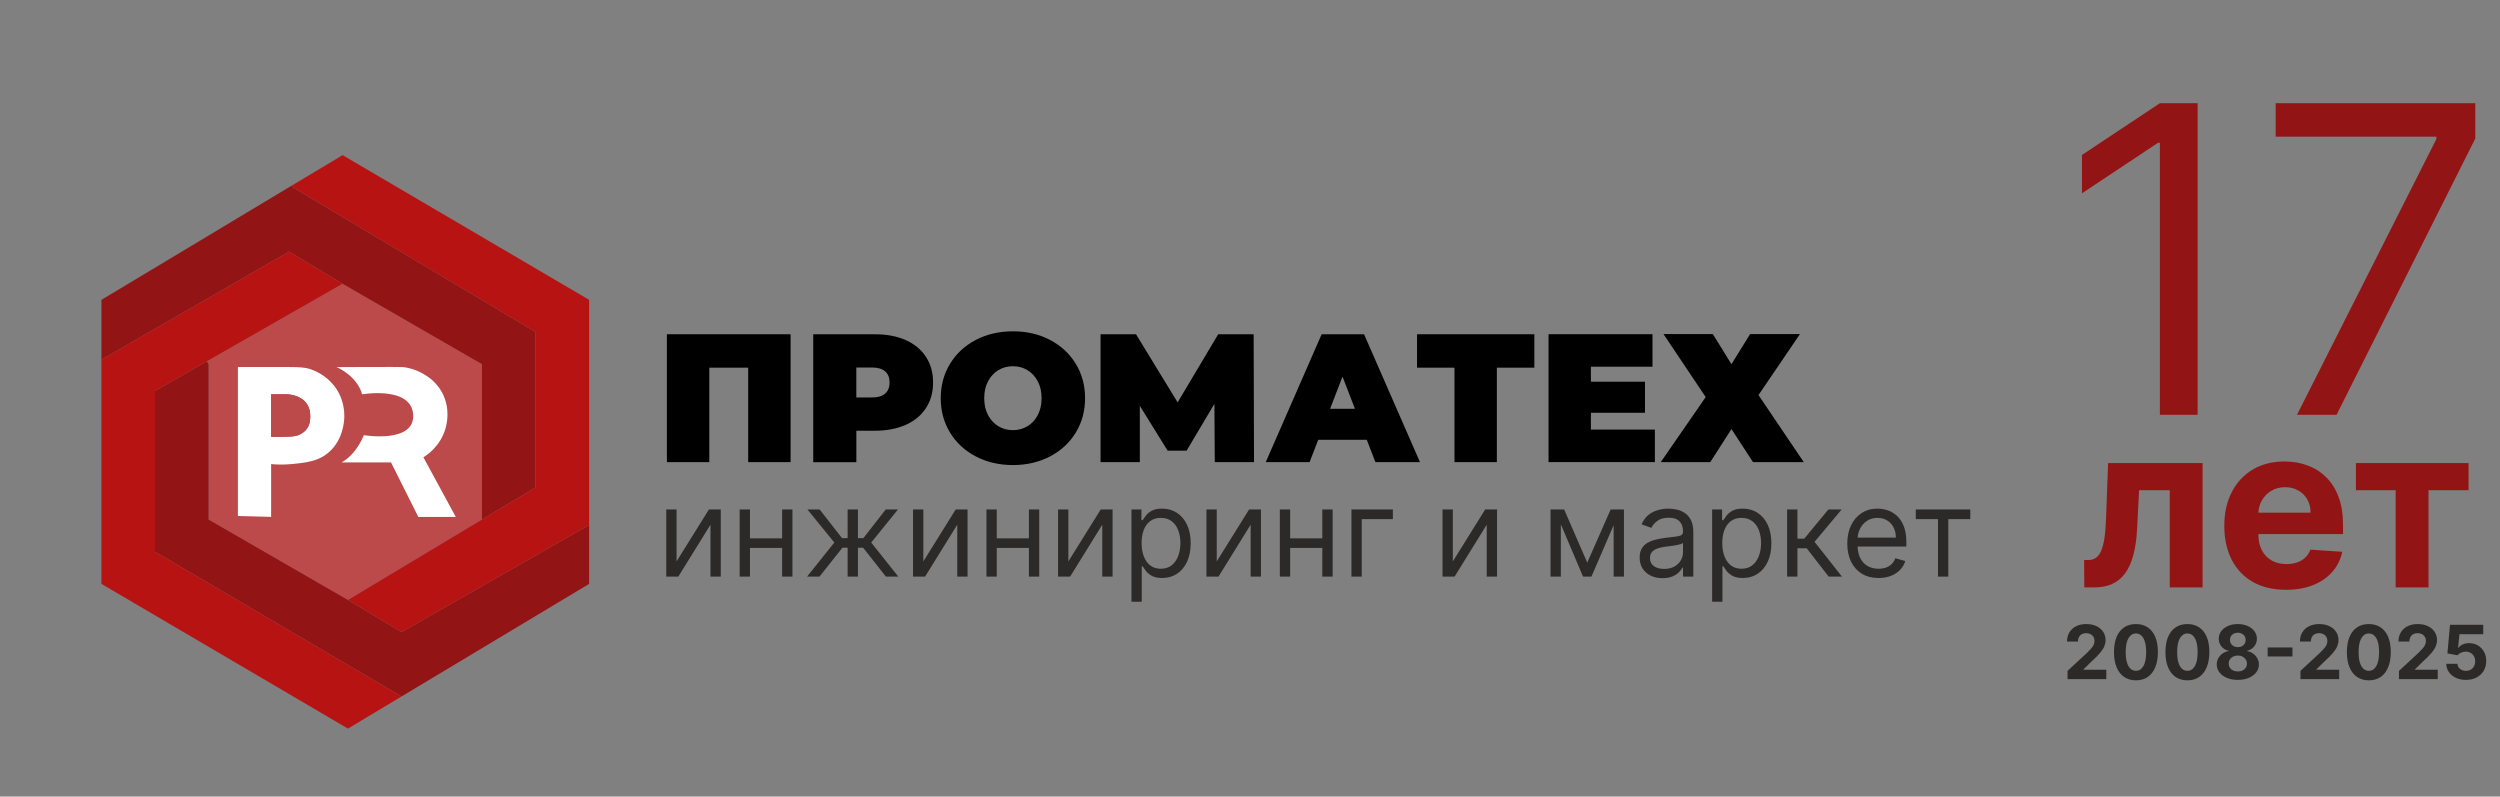
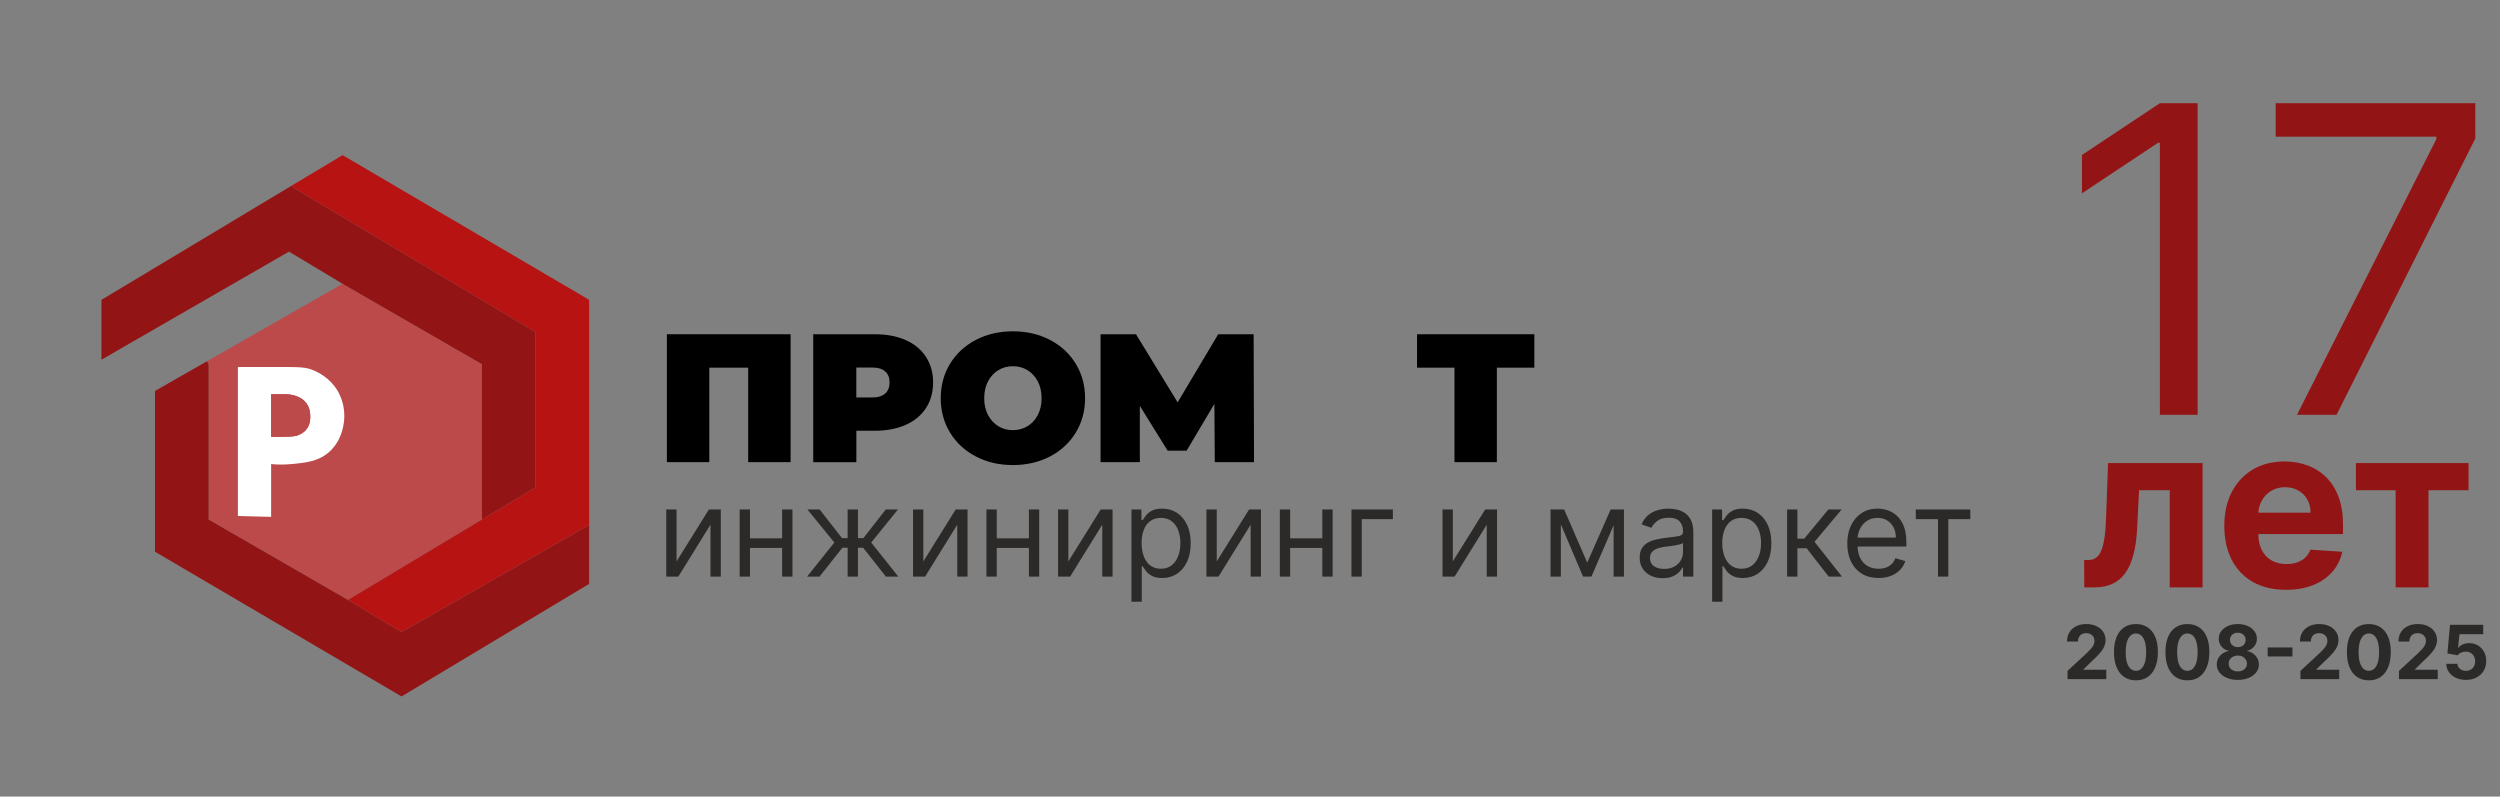
<svg xmlns="http://www.w3.org/2000/svg" width="681" height="217" viewBox="0 0 681 217" fill="none">
  <rect x="0" y="0" width="681" height="217" fill="#808080" stroke="none" />
  <path fill-rule="evenodd" clip-rule="evenodd" d="M131.273 99.198V141.53L94.778 163.427L56.821 141.53V99.198L56.365 98.41L93.316 77.301L131.273 99.198Z" fill="#BC4A4A" />
  <path fill-rule="evenodd" clip-rule="evenodd" d="M131.273 141.53V99.198L93.316 77.301L78.718 68.54L27.626 97.985V81.676L79.537 50.521L79.879 51.091L145.881 90.437V132.769L131.273 141.53Z" fill="#931414" />
  <path fill-rule="evenodd" clip-rule="evenodd" d="M42.223 150.291V106.497L56.365 98.41L56.821 99.198V141.53L94.778 163.427L109.376 172.188L160.479 142.992V159.052L109.376 189.709L42.223 150.291Z" fill="#931414" />
  <path fill-rule="evenodd" clip-rule="evenodd" d="M145.881 132.769V90.437L79.879 51.091L79.537 50.521L93.316 42.258L160.479 81.676V142.992L109.376 172.188L94.778 163.427L131.273 141.53L145.881 132.769Z" fill="#B71313" />
-   <path fill-rule="evenodd" clip-rule="evenodd" d="M42.223 106.497V150.291L109.376 189.709L94.778 198.47L27.626 159.052V97.985L78.718 68.54L93.316 77.301L56.365 98.41L42.223 106.497Z" fill="#B71313" />
-   <path fill-rule="evenodd" clip-rule="evenodd" d="M115.337 124.568L124.15 140.804H113.948L106.515 125.957H93.067C97.246 123.635 99.101 118.544 99.101 118.544C99.101 118.544 113.015 120.867 112.549 112.966C112.092 105.087 98.635 107.409 98.635 107.409C97.951 104.859 96.199 103.003 94.633 101.79C93.565 100.96 92.549 100.369 91.689 99.996C94.768 99.996 108.992 99.913 109.78 99.996C110.454 100.069 112.798 100.359 115.337 101.852C116.343 102.433 118.811 103.926 120.428 106.943C122.751 111.235 121.703 115.527 121.361 116.699C119.962 121.582 116.229 124.008 115.337 124.568Z" fill="white" />
  <path fill-rule="evenodd" clip-rule="evenodd" d="M91.958 106.445C92.362 107.129 93.845 109.763 93.793 113.423C93.783 114.428 93.607 119.654 89.615 123.158C86.722 125.698 83.353 126.03 79.413 126.414C77.111 126.631 75.183 126.548 73.856 126.414V140.327C73.856 140.483 73.856 140.638 73.856 140.794C70.839 140.711 67.822 140.638 64.804 140.555C64.804 127.025 64.804 113.485 64.804 99.975C69.988 99.975 73.565 99.975 75.245 99.975C81.642 99.965 83.218 99.944 85.447 100.898C86.505 101.354 89.791 102.816 91.958 106.445ZM83.477 116.948C84.524 115.62 84.524 114.117 84.514 113.433C84.514 112.852 84.514 111.328 83.519 109.928C81.777 107.492 78.428 107.42 78.034 107.399C78.003 107.399 78.003 107.399 76.178 107.399C75.919 107.399 74.105 107.399 73.856 107.399V118.99C75.152 119.021 76.261 119 77.101 118.99C79.921 118.949 80.595 118.814 81.279 118.534C81.777 118.316 82.72 117.912 83.477 116.948Z" fill="white" />
  <path fill-rule="evenodd" clip-rule="evenodd" d="M84.514 113.423C84.524 114.107 84.524 115.61 83.477 116.937C82.72 117.901 81.767 118.306 81.269 118.523C80.584 118.804 79.91 118.928 77.091 118.98C76.261 118.99 75.152 119.011 73.845 118.98V107.389C74.094 107.389 75.909 107.389 76.168 107.389C77.993 107.389 77.993 107.389 78.024 107.389C78.418 107.399 81.777 107.471 83.508 109.918C84.514 111.318 84.514 112.842 84.514 113.423Z" fill="#BC4A4A" />
  <path fill-rule="evenodd" clip-rule="evenodd" d="M215.357 91.049V125.885H203.807V100.152H193.211V125.885H181.661V91.049H215.357Z" fill="black" />
  <path fill-rule="evenodd" clip-rule="evenodd" d="M246.709 92.635C249.093 93.692 250.939 95.227 252.235 97.218C253.531 99.208 254.174 101.531 254.174 104.185C254.174 106.839 253.531 109.162 252.235 111.152C250.939 113.143 249.104 114.667 246.709 115.735C244.324 116.792 241.515 117.331 238.301 117.331H233.272V125.895H221.525V91.059H238.301C241.515 91.049 244.314 91.577 246.709 92.635ZM241.131 107.191C241.929 106.476 242.323 105.47 242.323 104.185C242.323 102.889 241.929 101.883 241.131 101.178C240.332 100.463 239.14 100.11 237.544 100.11H233.262V108.27H237.544C239.14 108.27 240.332 107.907 241.131 107.191Z" fill="black" />
  <path fill-rule="evenodd" clip-rule="evenodd" d="M265.817 124.34C262.831 122.785 260.488 120.618 258.798 117.85C257.108 115.081 256.258 111.95 256.258 108.467C256.258 104.983 257.108 101.852 258.798 99.084C260.488 96.316 262.831 94.148 265.817 92.594C268.803 91.038 272.172 90.25 275.915 90.25C279.668 90.25 283.028 91.028 286.013 92.594C289 94.148 291.343 96.316 293.032 99.084C294.723 101.852 295.573 104.983 295.573 108.467C295.573 111.95 294.723 115.081 293.032 117.85C291.343 120.618 289 122.785 286.013 124.34C283.028 125.895 279.658 126.683 275.915 126.683C272.162 126.683 268.803 125.895 265.817 124.34ZM279.876 116.108C281.058 115.392 281.991 114.387 282.685 113.07C283.38 111.764 283.732 110.229 283.732 108.467C283.732 106.704 283.38 105.17 282.685 103.863C281.991 102.557 281.047 101.541 279.876 100.825C278.694 100.11 277.377 99.758 275.915 99.758C274.453 99.758 273.137 100.11 271.955 100.825C270.773 101.541 269.84 102.547 269.145 103.863C268.45 105.17 268.098 106.704 268.098 108.467C268.098 110.229 268.45 111.764 269.145 113.07C269.84 114.377 270.783 115.392 271.955 116.108C273.137 116.823 274.453 117.176 275.915 117.176C277.377 117.176 278.694 116.813 279.876 116.108Z" fill="black" />
  <path fill-rule="evenodd" clip-rule="evenodd" d="M330.906 125.885L330.803 110.012L323.234 122.754H318.06L310.492 110.561V125.885H299.792V91.049H309.445L320.787 109.607L331.839 91.049H341.492L341.595 125.885H330.906Z" fill="black" />
-   <path fill-rule="evenodd" clip-rule="evenodd" d="M372.315 119.809H359.076L356.733 125.885H344.789L360.019 91.049H371.569L386.799 125.885H374.659L372.315 119.809ZM369.081 111.349L365.701 102.588L362.321 111.349H369.081Z" fill="black" />
  <path fill-rule="evenodd" clip-rule="evenodd" d="M417.945 100.152H407.742V125.885H396.203V100.152H386.001V91.049H417.955V100.152H417.945Z" fill="black" />
-   <path fill-rule="evenodd" clip-rule="evenodd" d="M450.79 117.02V125.874H421.822V91.038H450.137V99.893H433.362V103.978H448.094V112.438H433.362V117.02H450.79Z" fill="black" />
-   <path fill-rule="evenodd" clip-rule="evenodd" d="M466.57 90.997L471.65 99.208L476.731 90.997H490.312L479.011 107.616L491.349 125.885H477.518L471.65 116.875L465.875 125.885H452.387L464.631 108.166L453.133 90.997H466.57Z" fill="black" />
  <path d="M184.297 152.925L193.104 138.786H196.341V157.066H193.533V142.928L184.774 157.066H181.489V138.786H184.297V152.925ZM213.72 146.641V149.259H203.628V146.641H213.72ZM204.294 138.786V157.066H201.486V138.786H204.294ZM215.862 138.786V157.066H213.053V138.786H215.862ZM219.849 157.066L227.275 147.783L219.944 138.786H223.276L229.37 146.593H230.893V138.786H233.702V146.593H235.178L241.271 138.786H244.603L237.32 147.783L244.698 157.066H241.319L235.13 149.211H233.702V157.066H230.893V149.211H229.465L223.229 157.066H219.849ZM251.521 152.925L260.328 138.786H263.565V157.066H260.756V142.928L251.997 157.066H248.712V138.786H251.521V152.925ZM280.943 146.641V149.259H270.851V146.641H280.943ZM271.518 138.786V157.066H268.709V138.786H271.518ZM283.085 138.786V157.066H280.277V138.786H283.085ZM291.023 152.925L299.83 138.786H303.067V157.066H300.259V142.928L291.499 157.066H288.215V138.786H291.023V152.925ZM308.212 163.921V138.786H310.925V141.69H311.258C311.465 141.373 311.75 140.968 312.115 140.476C312.488 139.976 313.02 139.532 313.71 139.143C314.408 138.746 315.352 138.548 316.542 138.548C318.082 138.548 319.438 138.933 320.612 139.702C321.787 140.472 322.703 141.563 323.362 142.975C324.02 144.388 324.349 146.054 324.349 147.974C324.349 149.91 324.02 151.588 323.362 153.008C322.703 154.42 321.791 155.515 320.624 156.293C319.458 157.062 318.113 157.447 316.59 157.447C315.416 157.447 314.475 157.253 313.769 156.864C313.063 156.467 312.52 156.019 312.139 155.519C311.758 155.011 311.465 154.591 311.258 154.258H311.02V163.921H308.212ZM310.973 147.926C310.973 149.307 311.175 150.525 311.58 151.58C311.984 152.627 312.575 153.448 313.353 154.043C314.13 154.63 315.082 154.924 316.209 154.924C317.383 154.924 318.363 154.615 319.149 153.996C319.942 153.369 320.537 152.528 320.934 151.473C321.338 150.409 321.541 149.227 321.541 147.926C321.541 146.641 321.342 145.482 320.946 144.451C320.557 143.412 319.966 142.59 319.172 141.987C318.387 141.377 317.399 141.071 316.209 141.071C315.067 141.071 314.107 141.361 313.329 141.94C312.551 142.511 311.964 143.312 311.568 144.344C311.171 145.367 310.973 146.561 310.973 147.926ZM331.442 152.925L340.249 138.786H343.486V157.066H340.678V142.928L331.919 157.066H328.634V138.786H331.442V152.925ZM360.865 146.641V149.259H350.773V146.641H360.865ZM351.439 138.786V157.066H348.631V138.786H351.439ZM363.007 138.786V157.066H360.198V138.786H363.007ZM379.419 138.786V141.404H370.945V157.066H368.136V138.786H379.419ZM395.753 152.925L404.56 138.786H407.797V157.066H404.988V142.928L396.229 157.066H392.944V138.786H395.753V152.925ZM432.364 153.258L438.743 138.786H441.408L433.506 157.066H431.221L423.462 138.786H426.08L432.364 153.258ZM425.175 138.786V157.066H422.367V138.786H425.175ZM439.552 157.066V138.786H442.361V157.066H439.552ZM452.881 157.495C451.723 157.495 450.671 157.276 449.727 156.84C448.783 156.396 448.033 155.757 447.478 154.924C446.923 154.083 446.645 153.067 446.645 151.877C446.645 150.83 446.851 149.981 447.264 149.33C447.676 148.672 448.228 148.156 448.918 147.783C449.608 147.41 450.37 147.133 451.203 146.95C452.044 146.76 452.889 146.609 453.738 146.498C454.849 146.355 455.749 146.248 456.44 146.177C457.138 146.097 457.646 145.966 457.963 145.784C458.288 145.601 458.451 145.284 458.451 144.832V144.737C458.451 143.562 458.129 142.65 457.487 141.999C456.852 141.349 455.888 141.024 454.595 141.024C453.254 141.024 452.203 141.317 451.441 141.904C450.679 142.491 450.144 143.118 449.834 143.785L447.169 142.832C447.645 141.722 448.279 140.857 449.073 140.238C449.874 139.611 450.747 139.175 451.691 138.929C452.643 138.675 453.579 138.548 454.5 138.548C455.087 138.548 455.761 138.619 456.523 138.762C457.292 138.897 458.034 139.179 458.748 139.607C459.47 140.036 460.069 140.682 460.545 141.547C461.021 142.412 461.259 143.57 461.259 145.022V157.066H458.451V154.591H458.308C458.118 154.987 457.8 155.412 457.356 155.864C456.912 156.316 456.321 156.701 455.583 157.019C454.845 157.336 453.944 157.495 452.881 157.495ZM453.31 154.972C454.42 154.972 455.357 154.753 456.118 154.317C456.888 153.881 457.467 153.317 457.856 152.627C458.252 151.937 458.451 151.211 458.451 150.449V147.879C458.332 148.021 458.07 148.152 457.665 148.271C457.269 148.382 456.808 148.482 456.285 148.569C455.769 148.648 455.265 148.72 454.773 148.783C454.289 148.839 453.897 148.886 453.595 148.926C452.865 149.021 452.183 149.176 451.548 149.39C450.921 149.596 450.414 149.91 450.025 150.33C449.644 150.743 449.454 151.306 449.454 152.02C449.454 152.996 449.815 153.734 450.537 154.234C451.267 154.726 452.191 154.972 453.31 154.972ZM466.386 163.921V138.786H469.099V141.69H469.433C469.639 141.373 469.924 140.968 470.289 140.476C470.662 139.976 471.194 139.532 471.884 139.143C472.582 138.746 473.527 138.548 474.717 138.548C476.256 138.548 477.613 138.933 478.787 139.702C479.961 140.472 480.877 141.563 481.536 142.975C482.194 144.388 482.524 146.054 482.524 147.974C482.524 149.91 482.194 151.588 481.536 153.008C480.877 154.42 479.965 155.515 478.799 156.293C477.632 157.062 476.288 157.447 474.764 157.447C473.59 157.447 472.65 157.253 471.944 156.864C471.238 156.467 470.694 156.019 470.313 155.519C469.932 155.011 469.639 154.591 469.433 154.258H469.195V163.921H466.386ZM469.147 147.926C469.147 149.307 469.349 150.525 469.754 151.58C470.159 152.627 470.75 153.448 471.527 154.043C472.305 154.63 473.257 154.924 474.383 154.924C475.558 154.924 476.538 154.615 477.323 153.996C478.116 153.369 478.711 152.528 479.108 151.473C479.513 150.409 479.715 149.227 479.715 147.926C479.715 146.641 479.517 145.482 479.12 144.451C478.731 143.412 478.14 142.59 477.347 141.987C476.561 141.377 475.574 141.071 474.383 141.071C473.241 141.071 472.281 141.361 471.503 141.94C470.726 142.511 470.139 143.312 469.742 144.344C469.345 145.367 469.147 146.561 469.147 147.926ZM486.808 157.066V138.786H489.617V146.736H491.473L498.043 138.786H501.661L494.282 147.593L501.756 157.066H498.138L492.14 149.354H489.617V157.066H486.808ZM511.72 157.447C509.959 157.447 508.439 157.058 507.162 156.281C505.893 155.495 504.913 154.4 504.222 152.996C503.54 151.584 503.199 149.941 503.199 148.069C503.199 146.197 503.54 144.546 504.222 143.118C504.913 141.682 505.873 140.563 507.102 139.762C508.34 138.953 509.784 138.548 511.434 138.548C512.387 138.548 513.327 138.707 514.255 139.024C515.183 139.341 516.028 139.857 516.79 140.571C517.552 141.277 518.159 142.214 518.611 143.38C519.063 144.546 519.289 145.982 519.289 147.688V148.878H505.198V146.45H516.433C516.433 145.419 516.227 144.499 515.814 143.689C515.409 142.88 514.83 142.241 514.076 141.773C513.331 141.305 512.45 141.071 511.434 141.071C510.316 141.071 509.348 141.349 508.531 141.904C507.721 142.452 507.098 143.166 506.662 144.046C506.226 144.927 506.008 145.871 506.008 146.879V148.497C506.008 149.878 506.246 151.048 506.722 152.008C507.206 152.96 507.876 153.686 508.733 154.186C509.59 154.678 510.586 154.924 511.72 154.924C512.458 154.924 513.124 154.821 513.719 154.615C514.322 154.4 514.842 154.083 515.278 153.662C515.715 153.234 516.052 152.702 516.29 152.068L519.004 152.829C518.718 153.75 518.238 154.559 517.564 155.257C516.889 155.947 516.056 156.487 515.064 156.876C514.073 157.257 512.958 157.447 511.72 157.447ZM521.86 141.404V138.786H536.712V141.404H530.714V157.066H527.906V141.404H521.86Z" fill="#2B2A29" />
  <path d="M598.629 28.117V113H588.35V38.893H587.852L567.129 52.653V42.209L588.35 28.117H598.629ZM625.693 113L663.659 37.898V37.235H619.891V28.117H674.269V37.732L636.47 113H625.693Z" fill="#931414" />
  <path d="M563.2 185V182.744L568.471 177.864C568.919 177.43 569.295 177.04 569.599 176.693C569.907 176.346 570.141 176.006 570.3 175.674C570.459 175.336 570.538 174.972 570.538 174.582C570.538 174.148 570.44 173.774 570.242 173.461C570.044 173.143 569.774 172.9 569.432 172.731C569.09 172.557 568.702 172.471 568.268 172.471C567.815 172.471 567.42 172.562 567.083 172.745C566.745 172.929 566.485 173.191 566.302 173.534C566.119 173.876 566.027 174.283 566.027 174.755H563.056C563.056 173.787 563.275 172.945 563.713 172.232C564.152 171.519 564.767 170.967 565.557 170.577C566.348 170.186 567.258 169.991 568.29 169.991C569.35 169.991 570.273 170.179 571.059 170.555C571.849 170.926 572.464 171.442 572.903 172.102C573.341 172.762 573.56 173.519 573.56 174.372C573.56 174.931 573.45 175.483 573.228 176.028C573.011 176.572 572.623 177.177 572.064 177.842C571.505 178.503 570.717 179.296 569.7 180.221L567.538 182.339V182.441H573.756V185H563.2ZM581.83 185.325C580.586 185.321 579.516 185.014 578.62 184.407C577.728 183.8 577.041 182.92 576.559 181.768C576.082 180.616 575.846 179.231 575.851 177.611C575.851 175.996 576.089 174.62 576.566 173.483C577.048 172.345 577.735 171.48 578.627 170.887C579.523 170.29 580.591 169.991 581.83 169.991C583.068 169.991 584.134 170.29 585.025 170.887C585.922 171.485 586.611 172.353 587.093 173.49C587.575 174.623 587.813 175.996 587.809 177.611C587.809 179.235 587.568 180.624 587.086 181.775C586.609 182.927 585.924 183.807 585.032 184.414C584.141 185.022 583.073 185.325 581.83 185.325ZM581.83 182.73C582.678 182.73 583.355 182.303 583.861 181.45C584.367 180.597 584.618 179.317 584.613 177.611C584.613 176.488 584.497 175.553 584.266 174.806C584.04 174.059 583.717 173.497 583.297 173.121C582.883 172.745 582.394 172.557 581.83 172.557C580.986 172.557 580.311 172.979 579.805 173.823C579.299 174.666 579.044 175.929 579.039 177.611C579.039 178.749 579.152 179.698 579.379 180.46C579.61 181.216 579.935 181.785 580.355 182.166C580.774 182.542 581.266 182.73 581.83 182.73ZM595.846 185.325C594.603 185.321 593.533 185.014 592.636 184.407C591.745 183.8 591.058 182.92 590.576 181.768C590.099 180.616 589.863 179.231 589.867 177.611C589.867 175.996 590.106 174.62 590.583 173.483C591.065 172.345 591.752 171.48 592.644 170.887C593.54 170.29 594.608 169.991 595.846 169.991C597.085 169.991 598.15 170.29 599.042 170.887C599.938 171.485 600.628 172.353 601.11 173.49C601.592 174.623 601.83 175.996 601.825 177.611C601.825 179.235 601.584 180.624 601.102 181.775C600.625 182.927 599.941 183.807 599.049 184.414C598.158 185.022 597.09 185.325 595.846 185.325ZM595.846 182.73C596.695 182.73 597.372 182.303 597.878 181.45C598.384 180.597 598.635 179.317 598.63 177.611C598.63 176.488 598.514 175.553 598.283 174.806C598.056 174.059 597.733 173.497 597.314 173.121C596.9 172.745 596.41 172.557 595.846 172.557C595.003 172.557 594.328 172.979 593.822 173.823C593.316 174.666 593.061 175.929 593.056 177.611C593.056 178.749 593.169 179.698 593.396 180.46C593.627 181.216 593.952 181.785 594.372 182.166C594.791 182.542 595.282 182.73 595.846 182.73ZM609.581 185.202C608.468 185.202 607.477 185.022 606.61 184.66C605.747 184.294 605.07 183.795 604.578 183.164C604.087 182.532 603.841 181.816 603.841 181.016C603.841 180.399 603.981 179.833 604.26 179.317C604.544 178.797 604.93 178.365 605.417 178.023C605.904 177.676 606.448 177.454 607.051 177.358V177.257C606.26 177.098 605.619 176.715 605.128 176.107C604.636 175.495 604.39 174.784 604.39 173.975C604.39 173.208 604.614 172.526 605.063 171.928C605.511 171.326 606.125 170.854 606.906 170.511C607.692 170.164 608.584 169.991 609.581 169.991C610.579 169.991 611.468 170.164 612.249 170.511C613.035 170.858 613.652 171.333 614.1 171.936C614.548 172.533 614.775 173.213 614.78 173.975C614.775 174.789 614.524 175.5 614.028 176.107C613.531 176.715 612.895 177.098 612.119 177.257V177.358C612.712 177.454 613.249 177.676 613.731 178.023C614.218 178.365 614.604 178.797 614.888 179.317C615.177 179.833 615.324 180.399 615.329 181.016C615.324 181.816 615.076 182.532 614.584 183.164C614.093 183.795 613.413 184.294 612.545 184.66C611.683 185.022 610.695 185.202 609.581 185.202ZM609.581 182.903C610.078 182.903 610.512 182.814 610.883 182.636C611.254 182.453 611.543 182.202 611.75 181.884C611.962 181.561 612.068 181.19 612.068 180.771C612.068 180.342 611.96 179.963 611.743 179.635C611.526 179.303 611.232 179.043 610.861 178.855C610.49 178.662 610.063 178.565 609.581 178.565C609.104 178.565 608.678 178.662 608.302 178.855C607.926 179.043 607.629 179.303 607.412 179.635C607.2 179.963 607.094 180.342 607.094 180.771C607.094 181.19 607.198 181.561 607.405 181.884C607.612 182.202 607.904 182.453 608.28 182.636C608.656 182.814 609.09 182.903 609.581 182.903ZM609.581 176.288C609.996 176.288 610.365 176.204 610.687 176.035C611.01 175.866 611.263 175.633 611.447 175.334C611.63 175.035 611.721 174.69 611.721 174.3C611.721 173.914 611.63 173.577 611.447 173.288C611.263 172.994 611.013 172.765 610.695 172.601C610.377 172.432 610.005 172.348 609.581 172.348C609.162 172.348 608.791 172.432 608.468 172.601C608.145 172.765 607.892 172.994 607.709 173.288C607.53 173.577 607.441 173.914 607.441 174.3C607.441 174.69 607.533 175.035 607.716 175.334C607.899 175.633 608.152 175.866 608.475 176.035C608.798 176.204 609.167 176.288 609.581 176.288ZM624.466 176.375V178.819H617.713V176.375H624.466ZM626.644 185V182.744L631.914 177.864C632.362 177.43 632.738 177.04 633.042 176.693C633.351 176.346 633.584 176.006 633.743 175.674C633.902 175.336 633.982 174.972 633.982 174.582C633.982 174.148 633.883 173.774 633.686 173.461C633.488 173.143 633.218 172.9 632.876 172.731C632.534 172.557 632.146 172.471 631.712 172.471C631.259 172.471 630.863 172.562 630.526 172.745C630.189 172.929 629.928 173.191 629.745 173.534C629.562 173.876 629.471 174.283 629.471 174.755H626.499C626.499 173.787 626.718 172.945 627.157 172.232C627.596 171.519 628.21 170.967 629.001 170.577C629.791 170.186 630.702 169.991 631.733 169.991C632.794 169.991 633.717 170.179 634.502 170.555C635.293 170.926 635.907 171.442 636.346 172.102C636.785 172.762 637.004 173.519 637.004 174.372C637.004 174.931 636.893 175.483 636.671 176.028C636.455 176.572 636.067 177.177 635.507 177.842C634.948 178.503 634.16 179.296 633.143 180.221L630.982 182.339V182.441H637.199V185H626.644ZM645.273 185.325C644.03 185.321 642.96 185.014 642.063 184.407C641.171 183.8 640.485 182.92 640.003 181.768C639.525 180.616 639.289 179.231 639.294 177.611C639.294 175.996 639.533 174.62 640.01 173.483C640.492 172.345 641.179 171.48 642.07 170.887C642.967 170.29 644.034 169.991 645.273 169.991C646.512 169.991 647.577 170.29 648.469 170.887C649.365 171.485 650.054 172.353 650.536 173.49C651.018 174.623 651.257 175.996 651.252 177.611C651.252 179.235 651.011 180.624 650.529 181.775C650.052 182.927 649.368 183.807 648.476 184.414C647.584 185.022 646.517 185.325 645.273 185.325ZM645.273 182.73C646.121 182.73 646.799 182.303 647.305 181.45C647.811 180.597 648.061 179.317 648.057 177.611C648.057 176.488 647.941 175.553 647.71 174.806C647.483 174.059 647.16 173.497 646.741 173.121C646.326 172.745 645.837 172.557 645.273 172.557C644.43 172.557 643.755 172.979 643.249 173.823C642.743 174.666 642.487 175.929 642.482 177.611C642.482 178.749 642.596 179.698 642.822 180.46C643.054 181.216 643.379 181.785 643.798 182.166C644.218 182.542 644.709 182.73 645.273 182.73ZM653.484 185V182.744L658.755 177.864C659.203 177.43 659.579 177.04 659.883 176.693C660.191 176.346 660.425 176.006 660.584 175.674C660.743 175.336 660.823 174.972 660.823 174.582C660.823 174.148 660.724 173.774 660.526 173.461C660.329 173.143 660.059 172.9 659.716 172.731C659.374 172.557 658.986 172.471 658.552 172.471C658.099 172.471 657.704 172.562 657.367 172.745C657.029 172.929 656.769 173.191 656.586 173.534C656.403 173.876 656.311 174.283 656.311 174.755H653.34C653.34 173.787 653.559 172.945 653.998 172.232C654.436 171.519 655.051 170.967 655.841 170.577C656.632 170.186 657.543 169.991 658.574 169.991C659.635 169.991 660.558 170.179 661.343 170.555C662.134 170.926 662.748 171.442 663.187 172.102C663.625 172.762 663.845 173.519 663.845 174.372C663.845 174.931 663.734 175.483 663.512 176.028C663.295 176.572 662.907 177.177 662.348 177.842C661.789 178.503 661.001 179.296 659.984 180.221L657.822 182.339V182.441H664.04V185H653.484ZM671.716 185.202C670.694 185.202 669.783 185.014 668.983 184.639C668.188 184.263 667.557 183.744 667.089 183.084C666.622 182.424 666.378 181.667 666.359 180.814H669.395C669.429 181.387 669.67 181.853 670.118 182.209C670.567 182.566 671.099 182.744 671.716 182.744C672.208 182.744 672.642 182.636 673.018 182.419C673.398 182.197 673.695 181.891 673.907 181.501C674.124 181.106 674.232 180.652 674.232 180.142C674.232 179.621 674.121 179.163 673.9 178.768C673.683 178.373 673.381 178.064 672.996 177.842C672.61 177.621 672.169 177.507 671.673 177.503C671.239 177.503 670.817 177.592 670.408 177.77C670.003 177.949 669.687 178.192 669.46 178.5L666.677 178.002L667.378 170.193H676.43V172.753H669.959L669.576 176.462H669.663C669.923 176.095 670.316 175.792 670.841 175.551C671.367 175.31 671.955 175.189 672.605 175.189C673.497 175.189 674.292 175.399 674.991 175.818C675.69 176.237 676.242 176.813 676.647 177.546C677.052 178.274 677.252 179.113 677.247 180.062C677.252 181.06 677.02 181.947 676.553 182.723C676.09 183.494 675.442 184.101 674.608 184.545C673.779 184.983 672.815 185.202 671.716 185.202Z" fill="#2B2A29" />
  <path d="M567.763 160L567.719 152.55H568.843C569.637 152.55 570.32 152.359 570.893 151.977C571.481 151.58 571.966 150.941 572.348 150.059C572.73 149.178 573.031 148.009 573.252 146.555C573.472 145.085 573.619 143.278 573.692 141.133L574.243 126.144H599.988V160H591.039V133.528H582.685L582.156 143.866C582.024 146.702 581.679 149.141 581.12 151.183C580.577 153.226 579.82 154.901 578.85 156.209C577.88 157.502 576.712 158.457 575.346 159.074C573.979 159.691 572.392 160 570.585 160H567.763ZM622.696 160.661C619.213 160.661 616.216 159.956 613.703 158.545C611.205 157.12 609.28 155.107 607.928 152.506C606.576 149.89 605.9 146.797 605.9 143.227C605.9 139.744 606.576 136.688 607.928 134.057C609.28 131.427 611.183 129.377 613.637 127.908C616.106 126.438 619 125.704 622.321 125.704C624.555 125.704 626.634 126.064 628.559 126.784C630.499 127.489 632.188 128.554 633.628 129.98C635.083 131.405 636.215 133.198 637.023 135.358C637.831 137.503 638.235 140.016 638.235 142.896V145.475H609.647V139.656H629.397C629.397 138.304 629.103 137.106 628.515 136.063C627.927 135.02 627.112 134.204 626.068 133.616C625.04 133.014 623.842 132.713 622.476 132.713C621.05 132.713 619.786 133.043 618.684 133.705C617.597 134.351 616.745 135.225 616.128 136.328C615.51 137.415 615.195 138.627 615.18 139.964V145.497C615.18 147.172 615.488 148.619 616.106 149.839C616.737 151.059 617.626 151.999 618.773 152.66C619.919 153.321 621.278 153.652 622.85 153.652C623.894 153.652 624.849 153.505 625.716 153.211C626.583 152.917 627.325 152.477 627.942 151.889C628.559 151.301 629.029 150.581 629.352 149.729L638.037 150.302C637.596 152.388 636.692 154.21 635.326 155.768C633.974 157.311 632.225 158.516 630.08 159.383C627.949 160.235 625.488 160.661 622.696 160.661ZM641.751 133.528V126.144H672.432V133.528H661.522V160H652.573V133.528H641.751Z" fill="#931414" />
</svg>